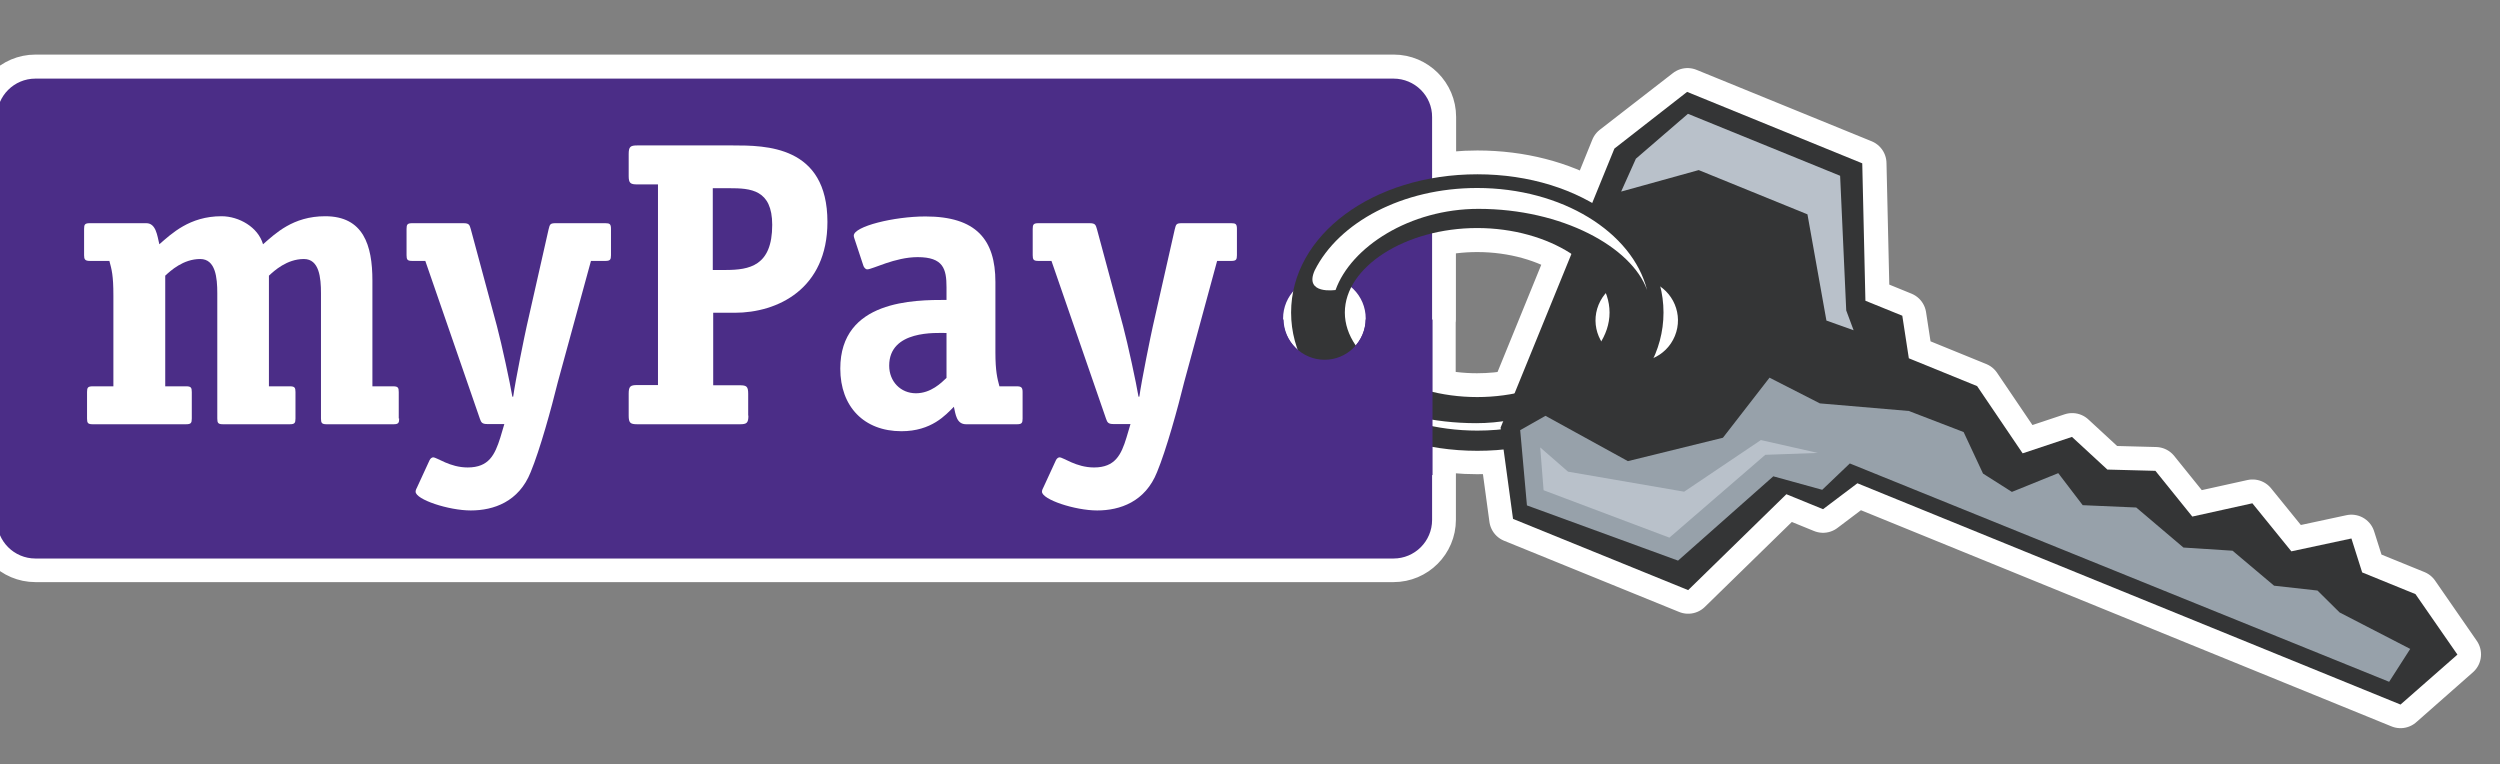
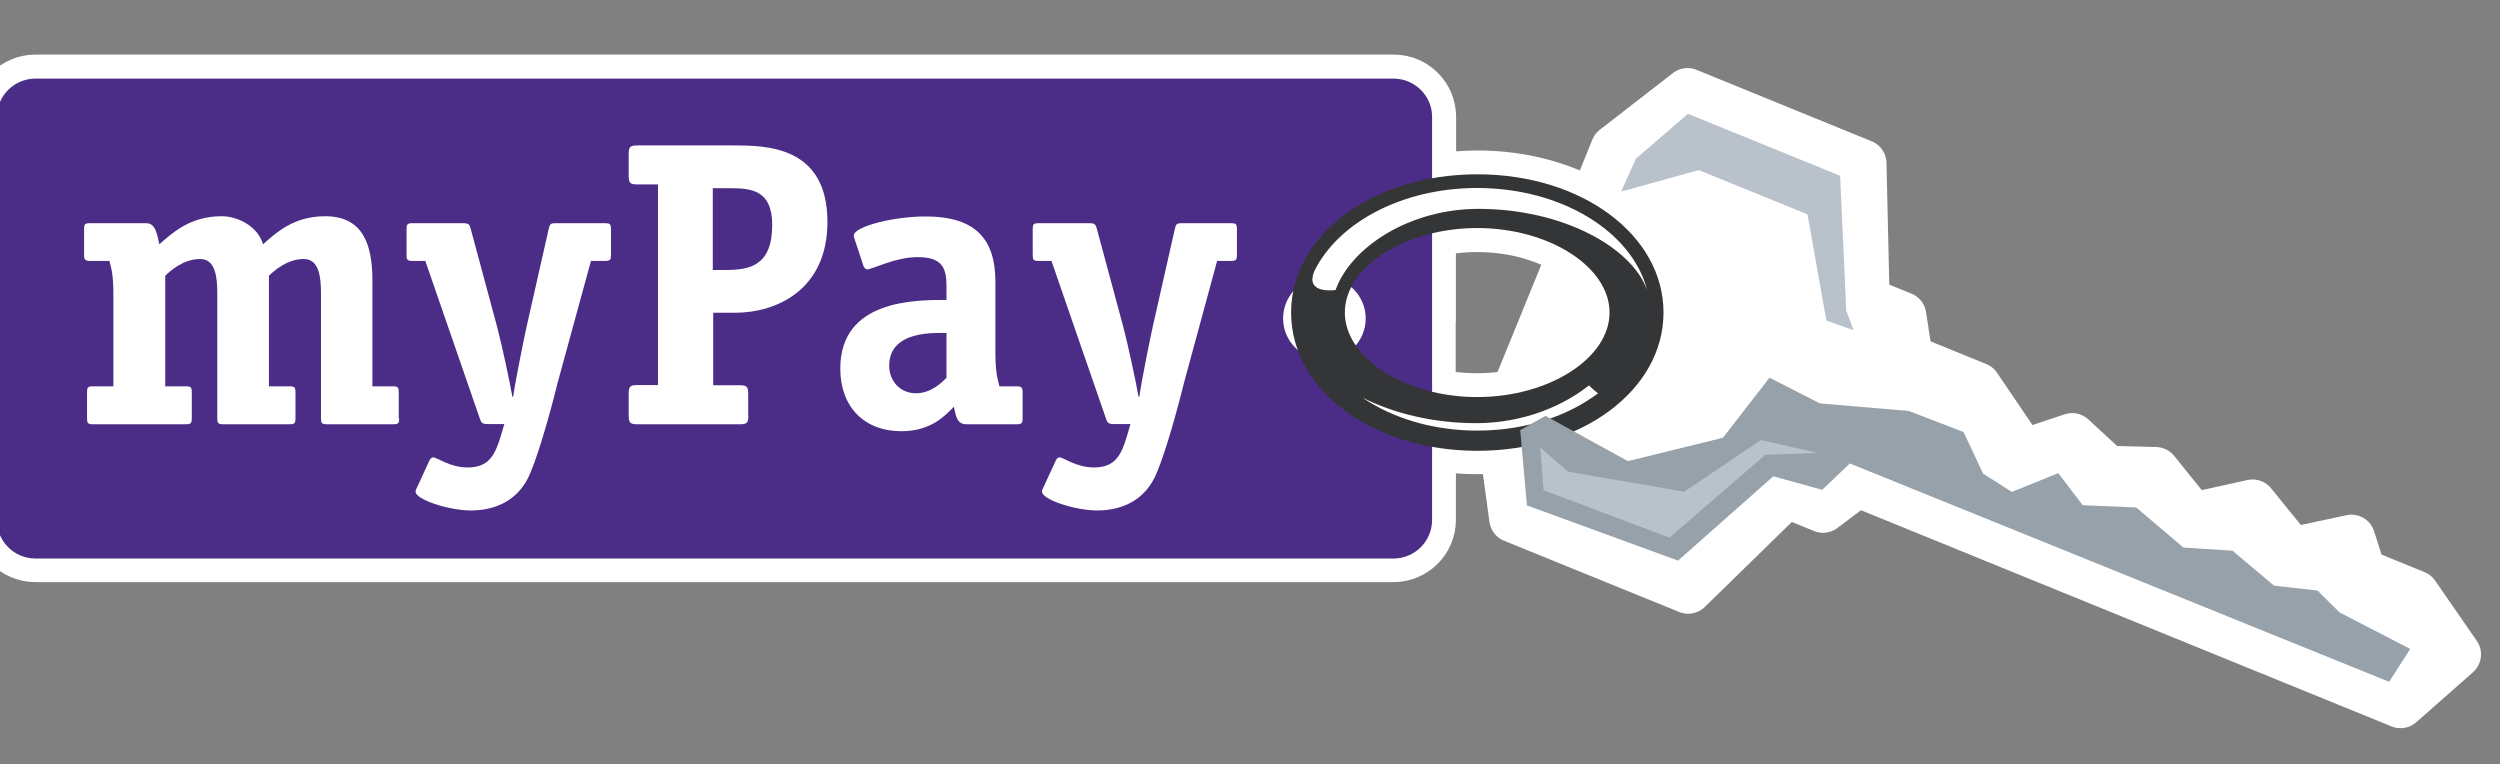
<svg xmlns="http://www.w3.org/2000/svg" version="1.1" x="0px" y="0px" viewBox="150 100 1186.2 362.6" style="enable-background:new 0 0 1496.2 532.6;" xml:space="preserve">
  <rect x="150" y="100" width="1186.2" height="362.6" fill="#808080" stroke="none" />
  <style type="text/css">
	.st0{display:none;}
	.st1{fill:#FFFFFF;stroke:#FFFFFF;stroke-width:22.597;stroke-linejoin:round;}
	.st2{fill:#4B2D87;}
	.st3{fill:#343536;}
	.st4{fill:none;stroke:#343536;stroke-width:3.186;}
	.st5{fill:#FFFFFF;}
	.st6{fill:none;stroke:#343536;stroke-width:6.372;}
	.st7{fill:#97A1AA;}
	.st8{fill:#B9C1CA;}
</style>
  <g id="Layer_2" class="st0">
</g>
  <g id="_x3C_Layer_x3E_">
    <g>
      <path class="st1" d="M1296.1,381.9l-25.3-10.3l-5.1-16.1l-28.4,6.1l-18.5-22.8l-28.5,6.3l-17.5-21.7l-22.8-0.6l-16.8-15.5    l-23.4,7.8l-21.6-31.9l-32.4-13.2l-3.1-20.2l-17.4-7.1l-1.5-65.2l-83.1-33.9L916,170.5l-10.5,25.9c-14.9-8.6-33.8-13.7-54.5-13.7    c-7.4,0-14.5,0.7-21.4,1.9v-29.1c0-10.1-8.2-18.3-18.3-18.3H166.8c-10.1,0-18.3,8.2-18.3,18.3v191.1c0,10.1,8.2,18.3,18.3,18.3    h644.4c10.1,0,18.3-8.2,18.3-18.3v-34.8c6.8,1.2,14,1.9,21.4,1.9c4.3,0,8.4-0.3,12.5-0.7l4.5,33.1l83.1,33.8l46.6-45.5l17.4,7.1    l16.3-12.3l257.7,105l26.9-23.7L1296.1,381.9z M798,251.2c0,0.2-0.1,0.3-0.1,0.5c-0.1,4.7-1.9,8.9-4.7,12.1    c-3.3-4.8-5.1-10-5.1-15.5c0-4.2,1.1-8.2,3-11.9C795.3,240,798,245.2,798,251.2z M829.5,251.6v-40.8c6.7-1.6,13.9-2.5,21.4-2.5    c17.3,0,33.2,4.7,44.7,12.2l-27,66.2c-5.7,1.1-11.6,1.7-17.8,1.7c-7.5,0-14.6-0.9-21.4-2.5V251.6z M913.8,248.3    c0,4.6-1.4,9.1-3.8,13.4c-1.2-1.9-2.1-4-2.6-6.3c-0.6-3.5-0.3-7.2,1.1-10.7c0.8-2.1,2.1-3.9,3.5-5.5    C913.1,242.1,913.8,245.1,913.8,248.3z M944.7,259.4c-0.3,0.6-0.6,1.1-0.9,1.7l0-1.2c-1.9,3.8-5,6.8-8.8,8.7    c2.7-6.4,4.2-13.2,4.2-20.3c0-4.2-0.5-8.3-1.5-12.3C945.1,241.1,948.2,250.8,944.7,259.4z M763.6,238.5c-0.6,3.2-1.1,6.5-1.1,9.8    c0,6.2,1.2,12.1,3.2,17.7c-0.3-0.2-0.5-0.4-0.8-0.6c-0.1-0.1-0.2-0.2-0.3-0.2c-3.5-3.4-5.7-8.2-5.8-13.4c0-0.2-0.1-0.3-0.1-0.5    C758.8,246.3,760.7,241.9,763.6,238.5" />
      <path class="st2" d="M811.2,137.3H166.8c-10.1,0-18.3,8.2-18.3,18.3v191.1c0,10.1,8.2,18.3,18.3,18.3h644.4    c10.1,0,18.3-8.2,18.3-18.3V155.6C829.6,145.5,821.3,137.3,811.2,137.3z M778.4,270.7c-10.8,0-19.6-8.8-19.6-19.6    c0-10.8,8.7-19.6,19.6-19.6c10.8,0,19.6,8.8,19.6,19.6C798,262,789.2,270.7,778.4,270.7" />
      <path class="st3" d="M762.6,248.3c0,36.8,38.8,65.6,88.4,65.6c49.5,0,88.3-28.8,88.3-65.6c0-36.8-38.8-65.6-88.3-65.6    C801.4,182.7,762.6,211.5,762.6,248.3z M788.1,248.3c0-21.7,28.8-40.1,62.8-40.1c34.1,0,62.8,18.4,62.8,40.1    c0,21.7-28.8,40.1-62.8,40.1C816.9,288.4,788.1,270,788.1,248.3" />
      <path class="st4" d="M783.7,237.6c7.3-20.4,35.2-38.5,67.8-38.5c39.7,0,72.7,18.1,80,38.5c-7-27.5-40.4-48.4-80.6-48.4    c-35.5,0-65.7,16.3-77.1,39.1C768.6,239.9,783.7,237.6,783.7,237.6z" />
      <path class="st5" d="M904.2,278.5c-12.9,11.2-32.3,19.1-53.8,19.1c-39.7,0-72.7-18.1-80-38.5c7,27.5,40.4,48.4,80.6,48.4    c25.1,0,47.5-8.2,62.6-21.1C910.2,284.4,907.1,281.8,904.2,278.5" />
      <path class="st6" d="M904.2,278.5c-12.9,11.2-32.3,19.1-53.8,19.1c-39.7,0-72.7-18.1-80-38.5c7,27.5,40.4,48.4,80.6,48.4    c25.1,0,47.5-8.2,62.6-21.1C910.2,284.4,907.1,281.8,904.2,278.5z" />
-       <path class="st2" d="M829.6,251.6h-31.6c-0.2,10.6-8.9,19.1-19.5,19.1c-10.6,0-19.3-8.5-19.5-19.1h-6.2v73.8h76.9V251.6" />
-       <path class="st3" d="M1296.1,381.9l-25.3-10.3l-5.1-16.1l-28.5,6.1l-18.5-22.8l-28.5,6.3l-17.5-21.7l-22.8-0.6l-16.8-15.5    l-23.4,7.8l-21.6-31.9l-32.4-13.2l-3.1-20.2l-17.5-7.1l-1.5-65.2l-83.1-33.9L916,170.5L862,302.9l5.9,43.3l83.1,33.8l46.6-45.5    l17.4,7.1l16.3-12.3l257.7,105l27-23.7L1296.1,381.9z M919.2,270.1c-10-4.1-14.8-15.5-10.7-25.5c4.1-10,15.5-14.8,25.5-10.7    c10,4.1,14.8,15.5,10.7,25.5C940.6,269.4,929.2,274.2,919.2,270.1" />
      <polyline class="st7" points="1260.1,390.6 1249.6,380.2 1229,377.9 1209.3,361.3 1186,359.8 1163.6,340.8 1138.2,339.7     1126.6,324.5 1104.6,333.4 1090.9,324.7 1081.7,305 1055.7,295 1013.5,291.4 989.6,279.2 967.5,307.7 922.4,318.8 883.3,297.3     871.3,304.1 874.5,339.8 946.2,366 991.4,326 1014.6,332.4 1027.7,319.9 1283.6,423.5 1293.6,407.9 1260.1,390.6   " />
      <polyline class="st8" points="919.2,190.9 926.2,175.3 950.9,154 1023.1,183.4 1026,247.3 1029.5,256.7 1016.6,252.1     1007.6,201.7 956,180.7 919.2,190.9   " />
      <polyline class="st8" points="880.8,312.3 882.4,332.6 942.1,355.1 987.6,315.8 1012.5,314.9 985.5,308.8 949.1,333.3 894,323.8     880.8,312.3   " />
      <path class="st5" d="M339.4,298.6c0,2.1-0.4,2.7-2.7,2.7H305c-2.3,0-2.7-0.6-2.7-2.7v-59.5c0-7.3-0.8-16.2-8.1-16.2    c-8.1,0-14.1,5.6-16.6,7.9v52.5h9.9c2.3,0,2.7,0.6,2.7,2.7v12.6c0,2.1-0.4,2.7-2.7,2.7h-31.7c-2.3,0-2.7-0.6-2.7-2.7v-59.5    c0-7.3-0.8-16.2-8.1-16.2c-8.1,0-14.1,5.6-16.6,7.9v52.5h9.9c2.3,0,2.7,0.6,2.7,2.7v12.6c0,2.1-0.4,2.7-2.7,2.7H194    c-2.3,0-2.7-0.6-2.7-2.7V286c0-2.1,0.4-2.7,2.7-2.7h9.8v-43.1c0-9.6-0.8-12.3-1.9-16.4h-9.3c-2.3,0-2.7-0.8-2.7-2.7v-12.5    c0-2.1,0.4-2.7,2.7-2.7h26.8c4.6,0,5.2,5.8,6.2,10c5.8-5,14.3-13.3,29.5-13.3c8.3,0,17.4,5.2,19.7,13.3c5.8-5,14.1-13.3,29.5-13.3    c18.1,0,22.4,13.7,22.4,30.5v50.2h9.8c2.3,0,2.7,0.6,2.7,2.7V298.6" />
      <path class="st5" d="M414.7,281.2c-3.1,12.6-8.5,32.2-12.9,42.8c-5.6,14.1-17.6,18.2-28.4,18.2c-10.6,0-26.2-5.2-26.2-8.9    c0-0.8,0.4-1.5,0.8-2.3l5.8-12.6c0.4-0.9,1.2-1.4,1.7-1.4c1.9,0,7.9,4.8,16.4,4.8c10.1,0,12.9-6,15.5-14.2l1.9-6.4h-8.1    c-2.5,0-2.9-0.8-3.5-2.5l-25.9-74.9h-6.2c-2.3,0-2.7-0.6-2.7-2.7v-12.5c0-2.1,0.4-2.7,2.7-2.7h24.3c2.7,0,2.9,0.8,3.5,2.9l12.4,46    c2.3,8.7,6.2,26.8,7.3,33.4h0.4c1-7.5,5.6-29.9,6.4-33.4l10.4-46c0.6-2.5,0.8-2.9,3.5-2.9h23.4c2.1,0,2.7,0.4,2.7,2.7v12.5    c0,2.1-0.4,2.7-2.7,2.7h-6.8L414.7,281.2" />
      <path class="st5" d="M505.1,297.2c0,3.5-0.8,4.1-4,4.1h-48.7c-3.3,0-4.1-0.6-4.1-4.1v-10.4c0-3.5,0.8-4.1,4.1-4.1h9.8v-95.2h-9.8    c-3.3,0-4.1-0.6-4.1-4v-10.4c0-3.5,0.8-4.1,4.1-4.1h45.2c15.6,0,45,0,45,36.3c0,31.9-23.7,43.1-44,43.1h-10.2v34.4H501    c3.3,0,4,0.6,4,4.1V297.2z M494.2,228.1c11.4,0,22.2-1.9,22.2-21.4c0-16.8-10.3-17.4-20.3-17.4h-7.9v38.8H494.2" />
      <path class="st5" d="M622.3,267.1c0,9.1,0.9,12.4,1.9,16.2h8.3c2.1,0,2.7,0.6,2.7,2.7v12.6c0,2.1-0.4,2.7-2.7,2.7h-24.1    c-4.6,0-5-4.8-5.8-8.3c-3.9,3.9-10.6,11.6-24.9,11.6c-17.7,0-29-11.6-29-29.7c0-32.6,35.2-32.6,50.4-32.6v-6    c0-8.7-1.5-14.3-13.7-14.3c-10.8,0-21.4,5.8-23.9,5.8c-1,0-1.7-1.2-1.9-1.9l-3.9-11.8c-0.2-0.8-0.6-1.5-0.6-2.3    c0-4.4,19.1-9.1,34-9.1c24.1,0,33.2,11,33.2,31.1V267.1z M599.1,258c-4.8,0-27.2-1.5-27.2,15.5c0,7.5,5.4,13.1,12.7,13.1    c7.1,0,12.1-5,14.5-7.3V258" />
      <path class="st5" d="M711.9,281.2c-3.1,12.6-8.5,32.2-12.9,42.8c-5.6,14.1-17.6,18.2-28.4,18.2c-10.6,0-26.2-5.2-26.2-8.9    c0-0.8,0.4-1.5,0.8-2.3l5.8-12.6c0.4-0.9,1.2-1.4,1.7-1.4c1.9,0,7.9,4.8,16.4,4.8c10,0,12.9-6,15.4-14.2l1.9-6.4h-8.1    c-2.5,0-2.9-0.8-3.5-2.5l-25.9-74.9h-6.2c-2.3,0-2.7-0.6-2.7-2.7v-12.5c0-2.1,0.4-2.7,2.7-2.7h24.3c2.7,0,2.9,0.8,3.5,2.9l12.4,46    c2.3,8.7,6.2,26.8,7.3,33.4h0.4c1-7.5,5.6-29.9,6.4-33.4l10.4-46c0.6-2.5,0.8-2.9,3.5-2.9h23.3c2.1,0,2.7,0.4,2.7,2.7v12.5    c0,2.1-0.4,2.7-2.7,2.7h-6.7L711.9,281.2" />
      <path class="st5" d="M783.7,237.6c7.3-20.4,35.2-38.5,67.8-38.5c39.7,0,72.7,18.1,80,38.5c-7-27.5-40.4-48.4-80.6-48.4    c-35.5,0-65.7,16.3-77.1,39.1C768.6,239.9,783.7,237.6,783.7,237.6" />
      <g>
        <g>
          <path class="st2" d="M424,337c0.4,0,0.5-6,0-6C423.5,331,423.5,337,424,337L424,337z" />
        </g>
      </g>
      <g>
        <g>
-           <path class="st2" d="M775,310c0.4,0,0.5-6,0-6C774.5,304,774.5,310,775,310L775,310z" />
-         </g>
+           </g>
      </g>
      <g>
        <g>
          <path class="st2" d="M745,304c0.4,0,0.5-6,0-6C744.5,298,744.5,304,745,304L745,304z" />
        </g>
      </g>
      <g>
        <g>
          <path class="st2" d="M789,310.5c0.4,0,0.5-6,0-6C788.6,304.5,788.5,310.5,789,310.5L789,310.5z" />
        </g>
      </g>
    </g>
  </g>
</svg>